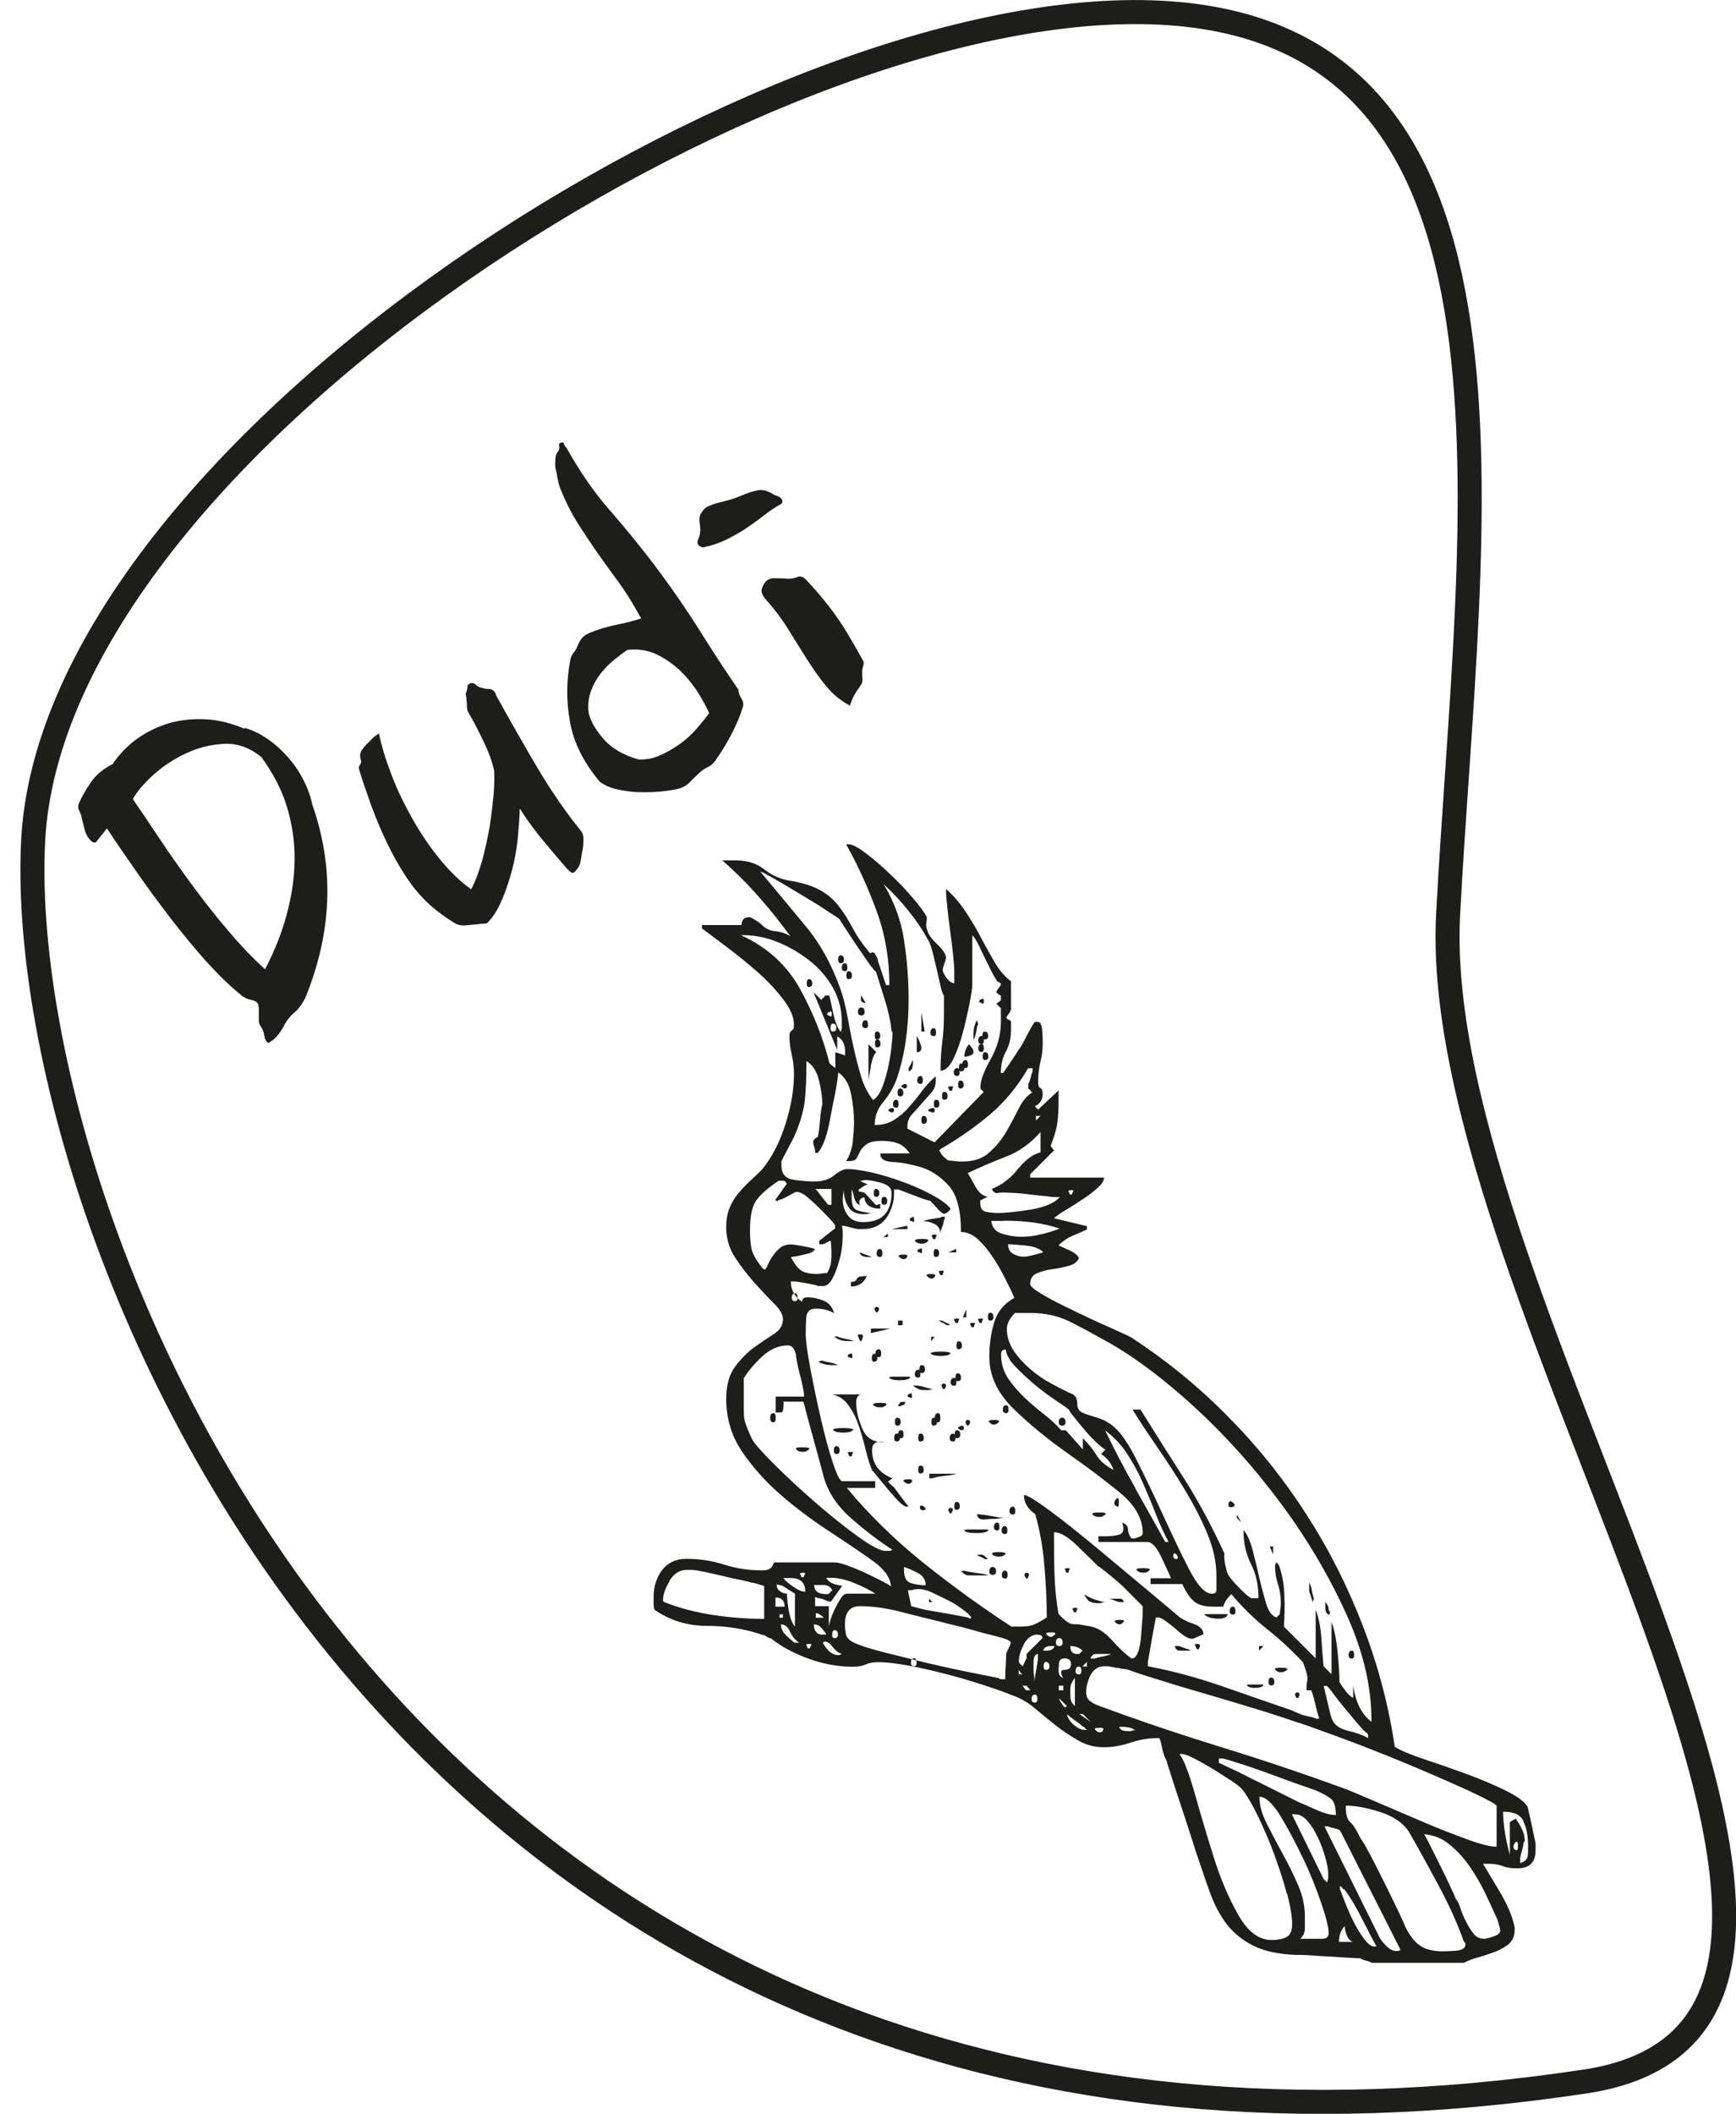
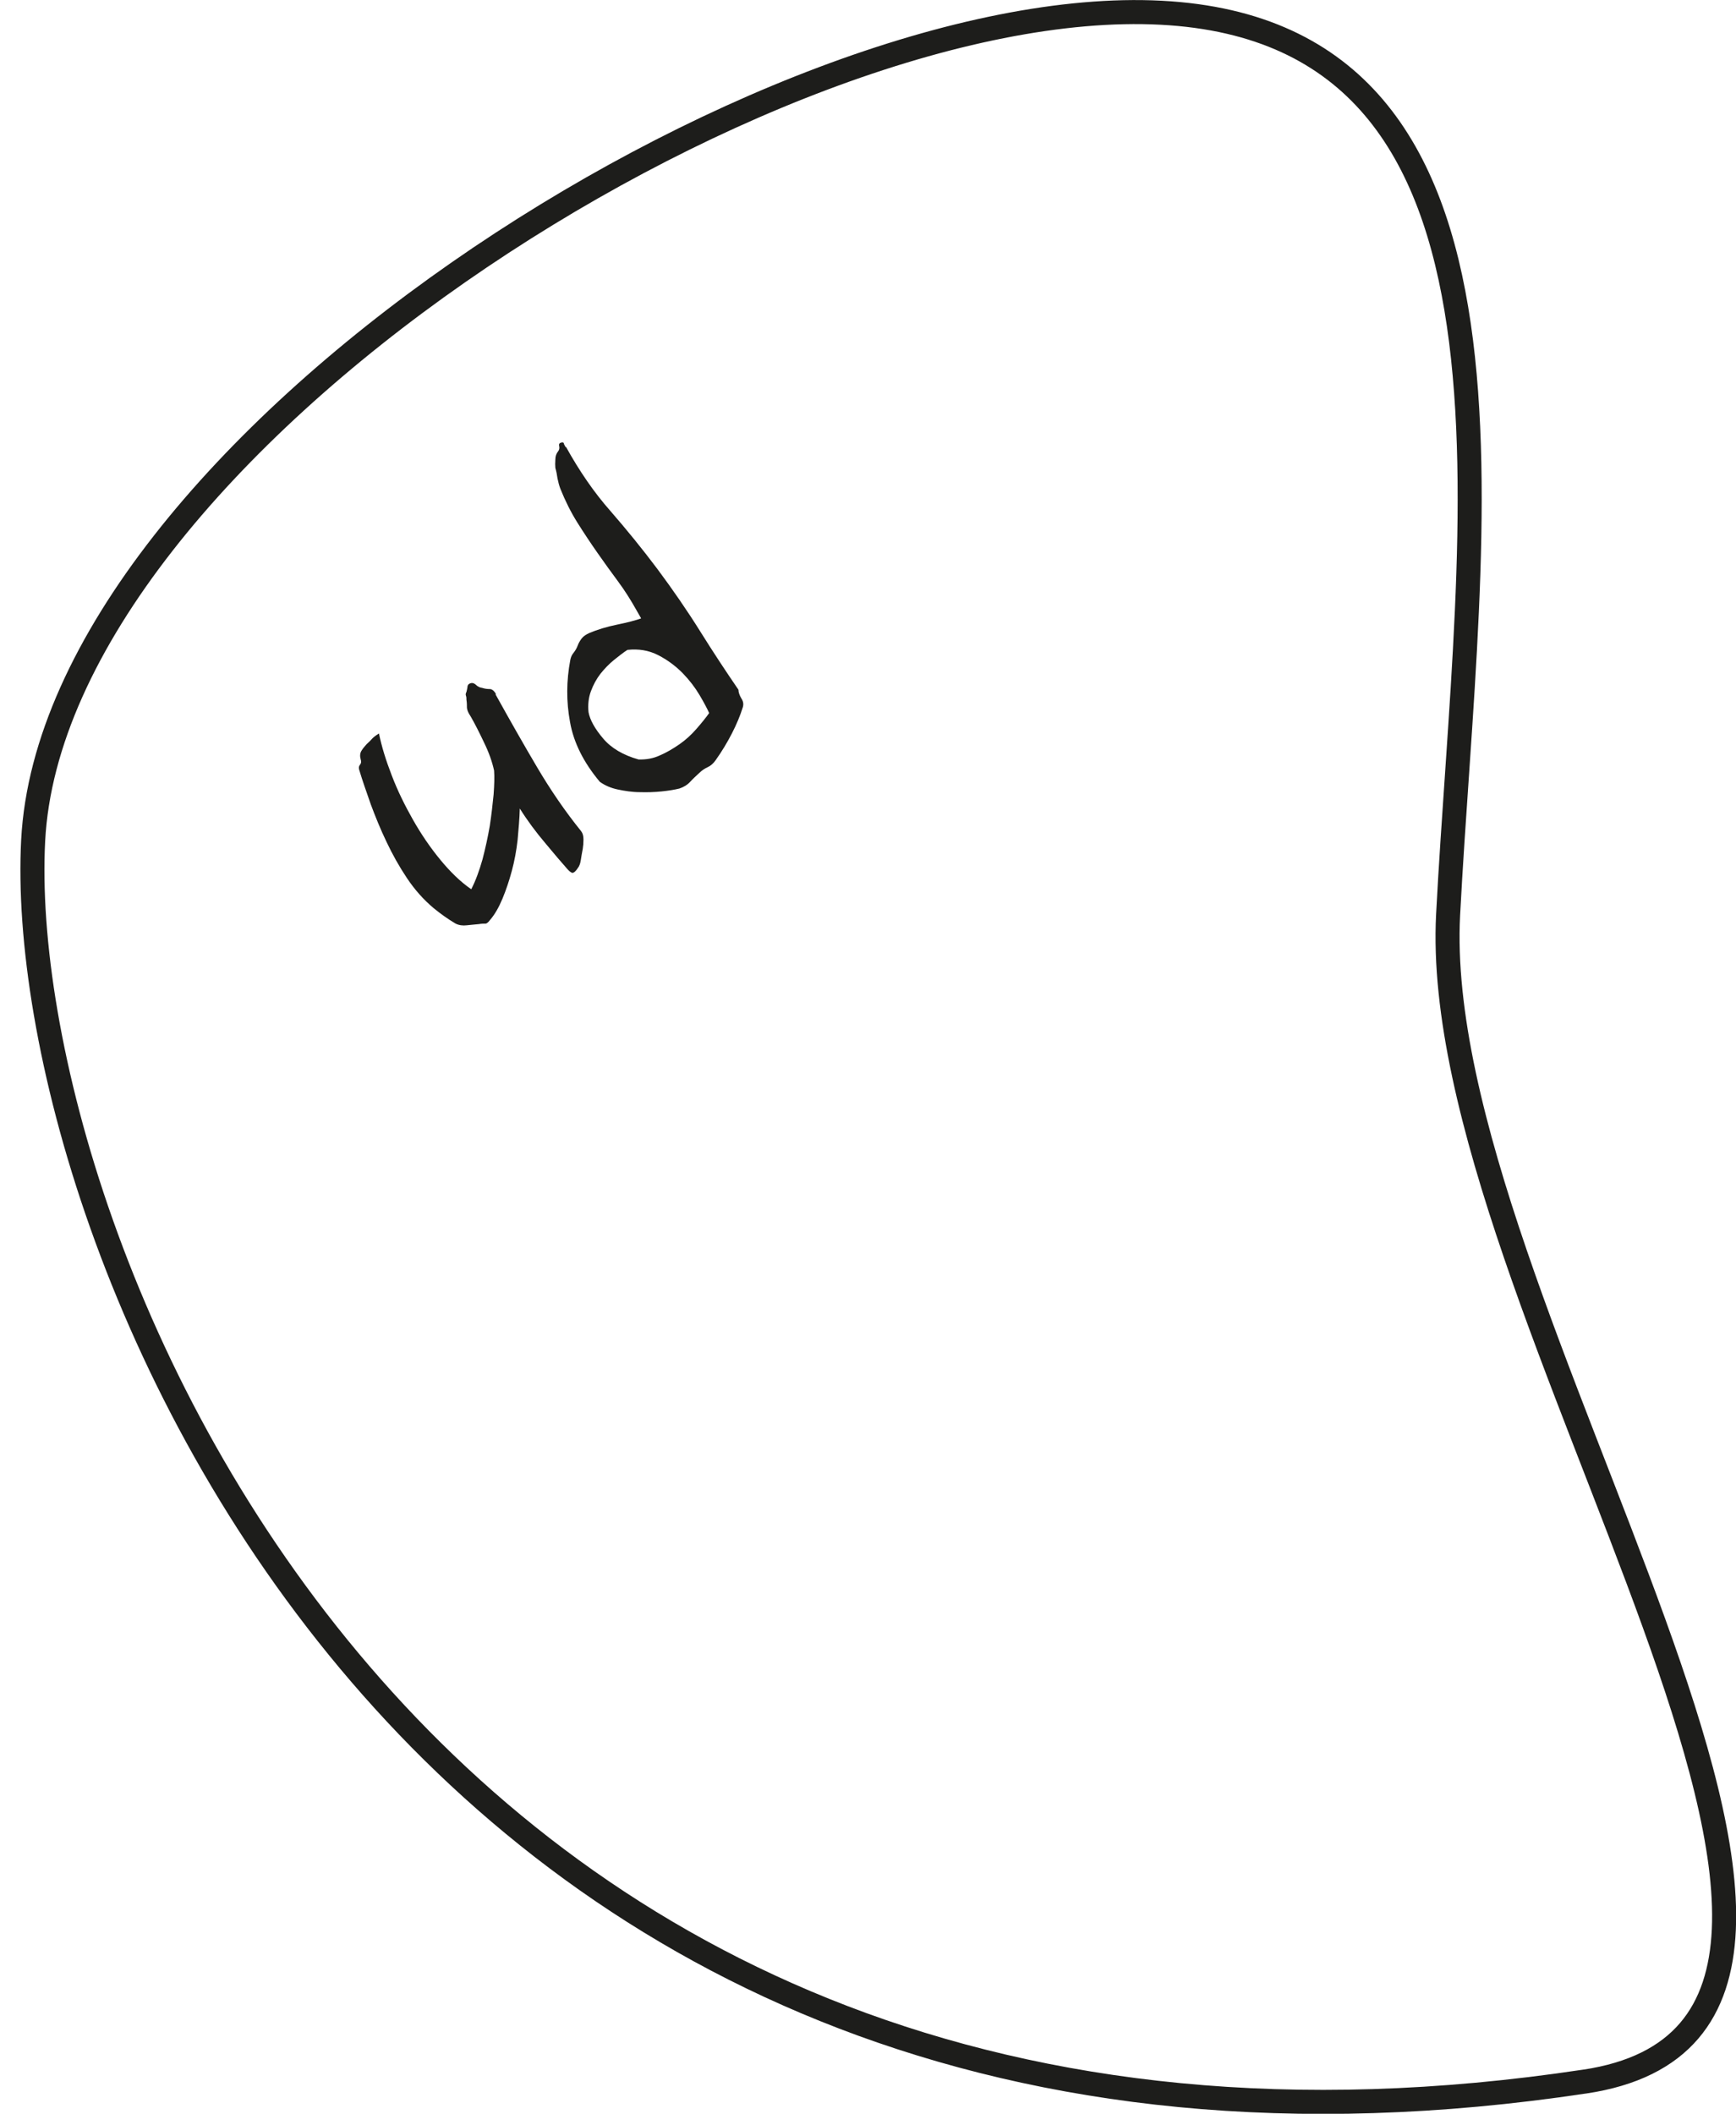
<svg xmlns="http://www.w3.org/2000/svg" id="Ebene_1" viewBox="0 0 72.24 87.95">
  <defs>
    <style>.cls-1{fill:#1d1d1b;}.cls-2{fill:none;stroke:#1d1d1b;}</style>
  </defs>
  <g>
-     <path class="cls-1" d="M10.19,30.29c.32,.09,.63,.24,.92,.44,.3,.2,.58,.45,.84,.74,.26,.29,.48,.6,.66,.95s.31,.69,.38,1.04c.93,2.64,.83,5.31-.27,8.02-.13,.28-.29,.5-.47,.65-.18,.15-.33,.34-.45,.58-.08,.15-.17,.28-.26,.39s-.22,.21-.38,.3c-.07-.06-.12-.13-.14-.2-.02-.07-.03-.16-.05-.25-.02-.07-.06-.15-.11-.23-.06-.08-.09-.16-.09-.24,0-.14,0-.28,0-.4,0-.13,0-.23-.04-.32-.04-.08-.14-.13-.29-.16-.15-.03-.28-.09-.4-.19-.48-.39-.97-.87-1.47-1.42-.5-.56-.98-1.15-1.47-1.78-.48-.63-.95-1.26-1.4-1.91-.45-.65-.87-1.25-1.25-1.83l-.44,.55c-.06,.07-.15,.05-.26-.07-.11-.12-.18-.26-.22-.4l-.13-.51c-.01-.1-.05-.2-.1-.3-.06-.1-.06-.22,0-.35,.09-.21,.24-.48,.46-.81,.22-.33,.53-.59,.93-.79,.28-.42,.63-.78,1.04-1.07,.42-.29,.86-.5,1.34-.64,.48-.13,.99-.18,1.52-.15,.53,.03,1.06,.17,1.58,.39Zm.67,1.2c-.48-.39-1-.57-1.55-.54-.55,.03-1.08,.16-1.6,.41-.51,.24-.97,.55-1.36,.91s-.67,.69-.82,.98c.34,.49,.71,1.05,1.12,1.66,.41,.62,.85,1.24,1.32,1.88,.47,.64,.96,1.27,1.48,1.88,.52,.62,1.04,1.17,1.58,1.66,.38-.73,.68-1.47,.89-2.24,.21-.77,.33-1.53,.34-2.29,.01-.76-.1-1.5-.32-2.23s-.59-1.42-1.07-2.08Z" />
    <path class="cls-1" d="M20.62,28.89c.61,1.1,1.19,2.12,1.74,3.05,.55,.93,1.15,1.81,1.82,2.64,.07,.09,.1,.2,.1,.35,0,.14-.01,.27-.03,.39-.03,.16-.06,.32-.08,.46s-.06,.26-.12,.33c-.11,.17-.2,.23-.26,.2-.06-.03-.12-.08-.18-.15-.23-.26-.54-.62-.92-1.08-.39-.46-.74-.93-1.06-1.44-.01,.42-.05,.85-.09,1.3-.05,.45-.13,.88-.24,1.29-.11,.41-.24,.8-.39,1.16-.15,.36-.32,.66-.52,.89-.08,.11-.15,.16-.21,.15-.06,0-.14,0-.25,.02-.18,.02-.35,.03-.51,.05-.16,.02-.32,0-.46-.07-.34-.2-.64-.42-.91-.64-.43-.36-.8-.78-1.12-1.26-.32-.48-.6-.98-.85-1.51-.25-.52-.46-1.04-.65-1.55-.18-.52-.35-.99-.48-1.43-.03-.09-.02-.16,.03-.22,.05-.06,.06-.13,.03-.22-.04-.14-.03-.26,.03-.36s.13-.18,.21-.27c.11-.1,.19-.18,.25-.25,.06-.06,.15-.13,.27-.2,.11,.54,.29,1.12,.53,1.74,.24,.63,.54,1.24,.88,1.84,.34,.6,.72,1.16,1.14,1.67,.42,.51,.84,.92,1.29,1.23,.19-.37,.34-.79,.47-1.25,.12-.46,.22-.92,.3-1.38,.07-.46,.12-.9,.16-1.31,.03-.41,.04-.74,.02-1-.08-.37-.22-.76-.42-1.17-.2-.42-.38-.78-.56-1.09-.09-.13-.14-.25-.15-.35,0-.1,0-.21-.02-.33,0-.06,0-.12-.02-.17-.02-.05-.01-.11,.02-.16,.01-.05,.03-.11,.04-.19,0-.08,.04-.13,.08-.15,.09-.05,.18-.04,.27,.04,.08,.08,.17,.12,.26,.13,.12,.04,.23,.05,.32,.05s.18,.07,.26,.21Z" />
    <path class="cls-1" d="M23.55,18.59c.56,1.01,1.17,1.9,1.85,2.67,.67,.77,1.33,1.58,1.96,2.42,.64,.86,1.24,1.73,1.79,2.61,.55,.88,1.08,1.68,1.58,2.41,0,.12,.05,.24,.12,.36,.08,.12,.1,.24,.06,.37-.11,.35-.26,.71-.45,1.08s-.41,.74-.68,1.12c-.09,.13-.2,.23-.33,.29-.13,.06-.25,.14-.36,.25-.12,.11-.25,.23-.37,.36s-.27,.22-.45,.28c-.2,.05-.45,.09-.74,.12s-.6,.04-.91,.03c-.31,0-.62-.05-.91-.11-.29-.06-.54-.17-.75-.32-.67-.8-1.09-1.63-1.24-2.49-.16-.86-.15-1.72,.01-2.57,.02-.11,.06-.22,.14-.31,.07-.09,.13-.19,.17-.3,.04-.11,.1-.21,.17-.3,.07-.09,.18-.16,.31-.22,.33-.14,.72-.26,1.16-.35,.44-.09,.78-.18,1-.26l-.2-.35c-.23-.41-.48-.81-.77-1.2-.29-.39-.57-.78-.85-1.18-.28-.4-.56-.82-.83-1.25s-.51-.91-.71-1.41c-.05-.13-.09-.28-.12-.43-.02-.15-.05-.3-.09-.44-.01-.1-.01-.21,0-.35,0-.14,.04-.24,.1-.32,.06-.07,.08-.15,.06-.23-.02-.08,0-.13,.07-.15s.11-.01,.12,.02c0,.04,.04,.09,.08,.17Zm5.96,11.08c-.08-.18-.21-.43-.4-.75-.19-.32-.42-.62-.71-.92-.29-.29-.62-.54-1.01-.74s-.81-.27-1.28-.22c-.17,.11-.35,.25-.56,.42s-.39,.36-.56,.57c-.17,.22-.3,.46-.4,.73-.1,.27-.13,.56-.1,.87,.06,.33,.27,.7,.61,1.1,.34,.4,.83,.69,1.47,.87,.32,.01,.61-.04,.89-.17,.28-.12,.55-.28,.81-.46,.26-.18,.49-.39,.7-.63,.21-.24,.39-.46,.54-.67Z" />
-     <path class="cls-1" d="M32.23,20.6c.2,.05,.3,.13,.32,.22,.02,.09-.01,.15-.1,.18-.2,.11-.42,.26-.64,.43-.22,.17-.46,.35-.73,.53-.26,.18-.55,.34-.85,.49-.31,.15-.64,.26-.99,.33-.2-.06-.26-.17-.18-.35,.08-.18,.1-.39,.06-.64-.03-.17-.02-.3,.04-.41s.13-.19,.21-.26c.17-.1,.41-.18,.71-.25,.3-.07,.54-.15,.72-.23,.29-.12,.53-.2,.73-.24s.43,.02,.69,.19Zm1.28,3.49c.3,.31,.55,.6,.77,.87,.22,.27,.42,.53,.6,.8,.18,.26,.35,.53,.51,.81,.17,.28,.34,.58,.52,.91,.04,.06,.04,.15,0,.26-.03,.11-.04,.21-.03,.31,.01,.18,.01,.29,0,.35-.02,.05-.07,.13-.14,.23-.17,.22-.29,.46-.37,.73-.37-.19-.7-.46-.99-.81-.29-.35-.56-.74-.82-1.15-.26-.41-.52-.83-.78-1.25s-.56-.81-.88-1.17c-.17-.19-.24-.35-.2-.48,.04-.12,.09-.22,.17-.31,.09-.09,.23-.14,.41-.13,.18,0,.35,.01,.52,.02,.14,0,.27-.02,.38-.07,.11-.05,.22-.02,.33,.08Z" />
  </g>
  <path class="cls-2" d="M65.94,86.61C17.02,93.98,.53,51.23,1.38,34.97S32.06-.32,48.32,.53c16.26,.85,12.79,21.27,11.94,37.53-.85,16.26,21.79,46.13,5.69,48.55Z" />
-   <path class="cls-1" d="M35.12,39.94c0,.09-.05,.14-.14,.14-.06,0-.1-.05-.1-.14,0-.13,.03-.19,.1-.19,.09,0,.14,.06,.14,.19m.14,.33c0,.09-.03,.14-.09,.14-.1,0-.14-.05-.14-.14,0-.13,.05-.19,.14-.19,.06,0,.09,.06,.09,.19m.19,.33c0,.09-.05,.14-.14,.14-.06,0-.09-.05-.09-.14,0-.13,.03-.19,.09-.19,.1,0,.14,.06,.14,.19m-1.65,.33c0,.09-.05,.14-.14,.14-.06,0-.09-.05-.09-.14,0-.12,.03-.19,.09-.19,.1,0,.14,.06,.14,.19m2.22,.8c-.12,0-.19-.05-.19-.14v-.19l.19,.33Zm4.92-.05c0,.09-.03,.11-.09,.05-.06,0-.1-.02-.1-.05,0-.06,.03-.1,.1-.1,.06-.06,.09-.03,.09,.1m-4.96,.43c0,.1-.05,.14-.14,.14s-.14-.05-.14-.14c0-.12,.05-.19,.14-.19s.14,.06,.14,.19m-1.56,.1s.03,.05,.1,.05c.06,.06,.09,.05,.09-.05,0-.13-.03-.16-.09-.1-.06,0-.1,.03-.1,.1m1.7,.43c0,.1-.03,.14-.1,.14-.09,0-.14-.05-.14-.14,0-.12,.05-.19,.14-.19,.06,0,.1,.06,.1,.19m-1.56,.14c0,.09,.03,.14,.1,.14,.09,0,.14-.05,.14-.14,0-.13-.05-.19-.14-.19-.06,0-.1,.06-.1,.19m3.92,.14h-.14v-.8l.14,.8Zm.47,.05c0,.1-.03,.14-.09,.14-.1,0-.14-.05-.14-.14,0-.13,.05-.19,.14-.19,.06,0,.09,.06,.09,.19m-2.32,.14c0,.09-.05,.14-.14,.14-.06,0-.09-.05-.09-.14,0-.13,.03-.19,.09-.19,.09,0,.14,.06,.14,.19m4.49,0c0,.09-.05,.14-.14,.14-.06,0-.1-.05-.1-.14,0-.13,.03-.19,.1-.19,.09,0,.14,.06,.14,.19m-.45-.43s-.02,.06-.02,.1-.02,.11-.05,.24c-.03,.13-.06,.21-.09,.24v-.24c0-.22,.05-.41,.14-.57l.05,.14s0,.06-.02,.09m.26,.62c0,.09-.03,.14-.09,.14-.1,0-.14-.05-.14-.14,0-.13,.05-.19,.14-.19,.06,0,.09,.06,.09,.19m-4.3,.14c0,.09-.05,.14-.14,.14-.06,0-.09-.05-.09-.14,0-.13,.03-.19,.09-.19,.09,0,.14,.06,.14,.19m4.3,.19c0,.09-.03,.14-.09,.14-.1,0-.14-.05-.14-.14,0-.13,.05-.19,.14-.19,.06,0,.09,.06,.09,.19m-2.79,.14v-.66s.07,.11,.12,.24c.05,.13,.07,.21,.07,.24,0,.13-.06,.19-.19,.19m2.22,.14c-.09,.03-.17,.05-.24,.05,0-.19,.06-.36,.19-.52,.03,.03,.07,.08,.12,.14,.05,.06,.07,.13,.07,.19s-.05,.11-.14,.14m.76,.05c0,.09-.05,.14-.14,.14-.06,0-.1-.05-.1-.14,0-.13,.03-.19,.1-.19,.09,0,.14,.06,.14,.19m-.85,.33c0,.1-.03,.14-.1,.14-.1,0-.14-.05-.14-.14,0-.12,.05-.19,.14-.19,.06,0,.1,.06,.1,.19m-5.11-.38v-.14c0-.32-.11-.54-.33-.66v.57l-.99-2.41,.33,.33s.02-.06,.07-.09,.07-.06,.07-.1h.19c.03,.13,.09,.37,.16,.73,.08,.36,.18,.62,.31,.78,.03-.03,.05-.1,.05-.19v-.24c0-.5-.13-.98-.38-1.42-.25-.44-.58-.82-.99-1.13-.41-.32-.85-.57-1.32-.76-.47-.19-.95-.28-1.42-.28h-.09c1.1,.5,1.93,1.26,2.48,2.27,.55,1.01,.95,2.03,1.21,3.07l.24,.19v-.66l.43,.14Zm4.96,.52c0,.1-.05,.14-.14,.14-.06,0-.09-.05-.09-.14,0-.12,.03-.19,.09-.19,.09,0,.14,.06,.14,.19m-2.32,.14v-.14s.06-.09,.09-.16c.03-.08,.06-.13,.09-.17v.14c0,.19-.06,.3-.19,.33m2.13,.05c0,.1-.03,.14-.1,.14-.09,0-.14-.05-.14-.14,0-.12,.05-.19,.14-.19,.06,0,.1,.06,.1,.19m-3.69-.26c-.06,.33-.1,.53-.1,.59v-1.51l.33,.33c-.09,.06-.17,.26-.24,.59m2.17,.59c0,.1-.03,.14-.09,.14-.1,0-.14-.05-.14-.14,0-.12,.05-.19,.14-.19,.06,0,.09,.06,.09,.19m1.7,.19c0,.1-.05,.14-.14,.14-.06,0-.09-.05-.09-.14,0-.12,.03-.19,.09-.19,.09,0,.14,.06,.14,.19m-2.36,.05c0,.06-.03,.09-.09,.09-.19-.06-.19-.12,0-.19,.06,0,.09,.03,.09,.1m1.84,0c.09,0,.11,.03,.05,.09,0,.06-.01,.1-.05,.1-.06,0-.1-.03-.1-.1-.06-.06-.03-.09,.1-.09m-1.99,.28c0,.1-.05,.14-.14,.14-.06,0-.1-.05-.1-.14,0-.12,.03-.19,.1-.19,.09,0,.14,.06,.14,.19m1.84,.14c0,.1-.05,.14-.14,.14-.06,0-.09-.05-.09-.14,0-.13,.03-.19,.09-.19,.1,0,.14,.06,.14,.19m-2.32-2.69c-.06-.47-.15-.88-.26-1.23-.11-.35-.24-.77-.4-1.28-.03,0-.08-.05-.14-.14-.03-.03-.12-.15-.26-.35-.14-.2-.29-.43-.45-.66-.16-.24-.3-.45-.42-.64-.13-.19-.21-.31-.24-.38-.03-.03-.21-.15-.52-.35-.31-.21-.67-.43-1.06-.66-.39-.24-.76-.46-1.11-.66-.35-.2-.55-.31-.61-.31,.66,.79,1.29,1.54,1.89,2.27,.6,.72,1.07,1.58,1.42,2.55,.13,.35,.23,.74,.31,1.18,.08,.44,.16,.87,.26,1.3,.09,.43,.2,.83,.31,1.21,.11,.38,.28,.71,.5,.99,.16-.1,.28-.27,.38-.52,.1-.25,.17-.52,.24-.8,.06-.28,.11-.56,.14-.83,.03-.27,.05-.46,.05-.59v-.09Zm.28,3.02c0,.09-.03,.14-.09,.14-.1,0-.14-.05-.14-.14,0-.13,.05-.19,.14-.19,.06,0,.09,.06,.09,.19m1.7,0c0,.09-.05,.14-.14,.14-.06,0-.09-.05-.09-.14,0-.13,.03-.19,.09-.19,.1,0,.14,.06,.14,.19m-1.89,.24c0,.06-.03,.1-.09,.1-.19-.06-.19-.13,0-.19,.06,0,.09,.03,.09,.09m1.7,0c0,.06-.03,.1-.09,.1-.25-.06-.25-.13,0-.19,.06,0,.09,.03,.09,.09m-.33,.43c0,.09-.05,.14-.14,.14-.06,0-.09-.05-.09-.14,0-.13,.03-.19,.09-.19,.1,0,.14,.06,.14,.19m4.54-.19v.19l.19-.19h-.19Zm-2.17-.99l-.14-.14v-.09c0-.25,.14-.63,.42-1.13,.28-.5,.43-1.02,.43-1.56v-.57l-.19-.19s.09-.05,.19-.14v-.19s-.1-.05-.19-.14c0-.03,.03-.09,.09-.17,.06-.08,.1-.13,.1-.17s-.03-.06-.1-.09c-.06-.03-.09-.06-.09-.1-.03-.03-.09-.12-.17-.28-.08-.16-.16-.33-.26-.52-.09-.19-.18-.37-.26-.54-.08-.17-.13-.27-.17-.31,0-.03-.05-.1-.14-.19v2.03c0,.16-.04,.43-.12,.83-.08,.39-.17,.8-.28,1.21-.11,.41-.24,.77-.4,1.09-.16,.32-.33,.47-.52,.47,0-.41,.02-.8,.07-1.18,.05-.38,.07-.77,.07-1.18v-.76s-.07-.1-.12-.31c-.05-.2-.1-.44-.16-.71-.06-.27-.13-.53-.19-.78-.06-.25-.13-.42-.19-.52-.22-.41-.5-.82-.83-1.23-.33-.41-.67-.77-1.02-1.09,.44,.73,.73,1.51,.85,2.34,.13,.83,.19,1.66,.19,2.48,0,.57-.04,1.14-.12,1.7s-.21,1.12-.4,1.65c-.13,.32-.31,.62-.54,.9-.24,.28-.35,.6-.35,.95,.32,0,.58-.07,.8-.21,.22-.14,.43-.31,.61-.52,.19-.21,.37-.43,.54-.66,.17-.24,.37-.45,.59-.64v.19c0,.19-.06,.35-.19,.5-.12,.14-.26,.29-.4,.45-.14,.16-.27,.31-.4,.45-.13,.14-.19,.31-.19,.5v.09l1.13,.57,2.03-2.08Zm1.94-.07s-.06-.07-.09-.07v-.19s.06-.11,.09-.24c.03-.13,.06-.22,.09-.28v-.14h-.19c-.44,.76-.97,1.4-1.58,1.92-.62,.52-1.3,1-2.06,1.44l-.05,.05s.02,.06,.05,.09c0,.03,.04,.09,.12,.17s.15,.13,.21,.17c.03,0,.12,0,.26,.02,.14,.02,.25,.02,.31,.02,.47,0,.85-.12,1.13-.38,.28-.25,.52-.54,.71-.87,.19-.33,.36-.65,.52-.97,.16-.32,.35-.54,.57-.66-.03,0-.06-.02-.09-.07m-6.29,4.28c0,.09-.05,.14-.14,.14-.06,0-.09-.05-.09-.14,0-.13,.03-.19,.09-.19,.09,0,.14,.06,.14,.19m7.99,.05s.05-.03,.05-.1c.06-.06,.05-.09-.05-.09-.12,0-.16,.03-.09,.09,0,.06,.03,.1,.09,.1m-7.66,.28c0,.09-.05,.14-.14,.14-.06,0-.1-.05-.1-.14,0-.13,.03-.19,.1-.19,.1,0,.14,.06,.14,.19m-2.98-.52l.52,.66h.14v-.66h-.66Zm9.69,.31c-.22-.02-.45-.04-.69-.07-.24-.03-.46-.06-.68-.07-.22-.01-.38-.02-.47-.02s-.19,0-.28,.02c-.1,.02-.17-.04-.24-.17,.41-.16,.77-.43,1.09-.83,.32-.39,.63-.62,.94-.69v-.85c-.41,.47-.88,.81-1.42,1.02-.54,.21-1.07,.43-1.61,.69,.06,.09,.16,.28,.31,.54,.14,.27,.32,.42,.54,.45-.03,0-.09,.02-.17,.07-.08,.05-.13,.07-.16,.07v.1c0,.22,.08,.35,.24,.38,.16,.03,.32,.05,.47,.05,.35,0,.81-.05,1.39-.14,.58-.1,.99-.27,1.21-.52-.1,0-.25,0-.47-.02m-6.95-.57c-.28-.08-.5-.12-.66-.12-.03,0-.07,0-.12,.02-.05,.02-.09,.02-.12,.02l.33,.14s-.09,.02-.16,.07c-.08,.05-.13,.09-.17,.12-.03,0-.05,.02-.05,.05v.05c.13,.03,.2,.05,.24,.05,.03,.03,.11,.12,.24,.26,.13,.14,.21,.23,.24,.26,.03,0,.06,0,.09-.02,.03-.02,.06-.02,.09-.02v.19c-.41,0-.63-.16-.66-.47-.19,.03-.25,.14-.19,.33-.12-.06-.2-.17-.24-.33-.03-.16-.06-.27-.1-.33v.33c0,.28,.06,.46,.19,.52,.13,.06,.35,.11,.66,.14-.03,0-.09,0-.16,.02-.08,.02-.13,.02-.17,.02-.31,0-.54-.1-.66-.31-.13-.2-.19-.45-.19-.73,0,.03,0,.09-.02,.19-.02,.09-.02,.17-.02,.24,0,.25,.07,.47,.21,.66s.35,.28,.64,.28c.79,0,1.18-.41,1.18-1.23,0-.19-.14-.32-.43-.4m1.37,1.54c0,.09-.03,.11-.09,.05-.06,0-.09-.02-.09-.05,0-.06,.03-.1,.09-.1,.06-.06,.09-.03,.09,.1m-.28,.38h-.66l.66-.14v.14Zm1.51-.33c0,.06-.02,.15-.07,.26-.05,.11-.07,.2-.07,.26,0-.19-.08-.32-.24-.4-.16-.08-.32-.12-.47-.12,.06-.03,.18-.06,.36-.09,.17-.03,.29-.05,.35-.05,0-.03,.06-.05,.19-.05,0,.03-.01,.1-.05,.19m-2.32,.66h-.19l.19-.14v.14Zm1.94-.1c.1,0,.11,.03,.05,.1,0,.06-.01,.09-.05,.09-.06,0-.09-.03-.09-.09-.06-.06-.03-.1,.09-.1m2.88-.57h-.52c.03,.28,.19,.46,.47,.54,.28,.08,.54,.12,.76,.12,.28,0,.56-.03,.83-.1,.27-.06,.53-.14,.78-.24-.63-.22-1.4-.33-2.32-.33m-3.4,.76c.22,0,.3,.03,.24,.1-.06,.06-.14,.1-.24,.1-.12,0-.22-.03-.28-.1-.06-.06,.03-.1,.28-.1m-1.65,.61c0,.09-.03,.14-.1,.14-.09,0-.14-.05-.14-.14,0-.13,.05-.19,.14-.19,.06,0,.1,.06,.1,.19m1.65-.1c0,.1-.03,.11-.09,.05-.06,0-.1-.02-.1-.05,0-.06,.03-.09,.1-.09,.06-.06,.09-.03,.09,.09m.71,.1c0,.09-.05,.14-.14,.14-.06,0-.09-.05-.09-.14,0-.13,.03-.19,.09-.19,.1,0,.14,.06,.14,.19m.71-.05h-.33l.33-.14v.14Zm-3.5,.19h-.19c-.19,0-.3-.06-.33-.19l.52,.19Zm1.32-.1c.13,0,.17,.03,.14,.1-.03,.06-.08,.09-.14,.09s-.13-.03-.19-.09c-.06-.06,0-.1,.19-.1m5.03-.38c-.36-.03-.59-.05-.69-.05,0,.19,.07,.32,.21,.4,.14,.08,.29,.12,.45,.12,.06,0,.2-.02,.4-.07,.21-.05,.34-.09,.4-.12-.16-.16-.42-.25-.78-.28m-8.04,0c-.01-.09-.02-.16-.02-.19-.03,0-.09,.02-.17,.07-.08,.05-.13,.07-.17,.07h-.14v-.14l.66-.52v-.14s-.15-.2-.45-.5-.54-.53-.73-.68c-.06-.06-.17-.13-.33-.19h-.14c-.06,.03-.18,.1-.35,.19-.17,.09-.29,.14-.35,.14l-.05,.05s-.06-.02-.09-.05l.47-.66s.02-.02-.02-.07-.09-.07-.12-.07h-.19c-.47,.32-.79,.6-.95,.85-.16,.25-.24,.65-.24,1.18,0,.35,.02,.62,.07,.83,.05,.21,.2,.46,.45,.78,.03,.03,.06,.05,.09,.05s.07-.05,.12-.17c.05-.11,.11-.23,.19-.35,.08-.13,.18-.24,.31-.36,.13-.11,.28-.16,.47-.16,.06,0,.23,.02,.5,.07,.27,.05,.43,.09,.5,.12,0,.03-.05,.08-.14,.14-.06,.03-.2,.07-.43,.12-.22,.05-.36,.07-.43,.07,.16,.31,.32,.51,.47,.59,.16,.08,.36,.12,.61,.12,.03,0,.1,0,.19-.02,.09-.01,.17-.02,.24-.02,.09-.16,.15-.31,.16-.45,.02-.14,.02-.29,.02-.45,0-.06,0-.14-.02-.24m4.61,1.04c.09,0,.11,.03,.05,.1,0,.06-.01,.09-.05,.09-.06,0-.09-.03-.09-.09-.06-.06-.03-.1,.09-.1m-.42,.14c.13,0,.17,.03,.14,.09-.03,.06-.08,.1-.14,.1s-.13-.03-.19-.1,0-.09,.19-.09m-3.36,.52v-.19c.13,0,.21-.04,.24-.12,.03-.08,.13-.12,.28-.12h.14c-.12,.28-.35,.43-.66,.43m-2.46,.47c0,.1,.05,.14,.14,.14,.06,0,.1-.05,.1-.14,0-.12-.03-.19-.1-.19-.09,0-.14,.06-.14,.19m3.54,.38c.06,0,.09,.03,.09,.09-.06,.19-.12,.19-.19,0,0-.06,.03-.09,.09-.09m3.73,.43h-.14l.14-.33v.33Zm1.13,0c0,.1-.05,.14-.14,.14-.06,0-.09-.05-.09-.14,0-.13,.03-.19,.09-.19,.1,0,.14,.06,.14,.19m-1.51,.05c.09,0,.11,.03,.05,.1,0,.06-.02,.09-.05,.09-.06,0-.1-.03-.1-.09-.06-.06-.03-.1,.1-.1m.99,0c.1,0,.11,.03,.05,.1,0,.06-.02,.09-.05,.09-.06,0-.09-.03-.09-.09-.06-.06-.03-.1,.09-.1m-3.26,.28h-.19v-.19h.19v.19Zm1.65-.19s.09,.06,.17,.09c.08,.03,.13,.06,.16,.1h-.14s-.09-.06-.17-.1c-.08-.03-.13-.06-.17-.09h.14Zm1.28,.09c.09,0,.11,.03,.05,.1,0,.06-.02,.09-.05,.09-.06,0-.09-.03-.09-.09-.06-.06-.03-.1,.09-.1m-4.25,.43v-.19h.8l-.8,.19Zm-.42,.05c.06,0,.09,.03,.09,.1-.06,.25-.12,.25-.19,0-.06-.06-.03-.1,.1-.1m-.95,.1c.06,.03,.17,.06,.33,.09,.16,.03,.27,.06,.33,.09h-.24c-.25,0-.44-.06-.57-.19h.14Zm3.88,.19v-.19h.14l-.14,.19Zm1.28,.19c0,.09-.05,.14-.14,.14-.06,0-.09-.05-.09-.14,0-.13,.03-.19,.09-.19,.09,0,.14,.06,.14,.19m-3.36,.33c0,.09-.03,.14-.1,.14-.09,0-.14-.05-.14-.14,0-.13,.05-.19,.14-.19,.06,0,.1,.06,.1,.19m2.17-.07c.1-.02,.21-.02,.33-.02,.09,0,.19,0,.28,.02,.09,.02,.13,.04,.09,.07-.06,.06-.19,.09-.38,.09-.22,0-.36-.03-.42-.09-.03-.03,0-.05,.09-.07m-3.36,.17c0,.09-.03,.11-.1,.05-.06,0-.09-.01-.09-.05,0-.06,.03-.09,.09-.09,.06-.06,.1-.03,.1,.09m1.04,.09c0,.09-.05,.14-.14,.14-.06,0-.09-.05-.09-.14,0-.13,.03-.19,.09-.19,.09,0,.14,.06,.14,.19m-2.13,.14s.11,.02,.24,.05c.13,.03,.21,.06,.24,.09h-.24c-.22,0-.41-.05-.57-.14l.14-.05s.09,.02,.19,.05m4.11,.33c0,.1-.05,.14-.14,.14-.06,0-.09-.05-.09-.14,0-.12,.03-.19,.09-.19,.1,0,.14,.06,.14,.19m-.19,.19c0,.1-.03,.14-.09,.14-.1,0-.14-.05-.14-.14,0-.12,.05-.19,.14-.19,.06,0,.09,.06,.09,.19m-1.13,.1h.61c.09,0,.13,.02,.09,.05-.06,.06-.2,.1-.43,.1s-.36-.03-.43-.1c-.03-.03,.02-.05,.14-.05m2.84,.05c0,.1-.05,.14-.14,.14-.06,0-.09-.05-.09-.14,0-.12,.03-.19,.09-.19,.09,0,.14,.06,.14,.19m-.19,.19c0,.1-.03,.14-.1,.14-.09,0-.14-.05-.14-.14,0-.12,.05-.19,.14-.19,.06,0,.1,.06,.1,.19m-.52,.05c.06,0,.09,.03,.09,.09-.06,.19-.12,.19-.19,0,0-.06,.03-.09,.1-.09m-1.09,.09c.06,0,.17,.02,.33,.07,.16,.05,.27,.07,.33,.07-.03,0-.07,0-.12,.02-.05,.02-.09,.02-.12,.02-.13,0-.23,0-.31-.02-.08-.01-.18-.07-.31-.17h.19Zm-.24,.43c0,.1-.03,.11-.09,.05-.06,0-.09-.02-.09-.05,0-.06,.03-.09,.09-.09,.06-.06,.09-.03,.09,.09m-1.32,.28c.22,0,.3,.03,.24,.1-.06,.06-.14,.09-.24,.09-.13,0-.22-.03-.28-.09-.06-.06,.03-.1,.28-.1m.9,.1s-.06,.05-.1,.05c-.03-.03-.06-.05-.09-.05,.03,0,.06-.02,.09-.07,.03-.05,.06-.07,.1-.07h.14c0,.09-.05,.14-.14,.14m4.44,.19c0,.09-.03,.14-.1,.14-.09,0-.14-.05-.14-.14,0-.13,.05-.19,.14-.19,.06,0,.1,.06,.1,.19m-9.69,.33c0,.13-.03,.19-.09,.19-.1,0-.14-.06-.14-.19s.05-.19,.14-.19c.06,0,.09,.06,.09,.19m6.85,0c0,.13-.03,.19-.09,.19-.09,0-.14-.06-.14-.19s.05-.19,.14-.19c.06,0,.09,.06,.09,.19m-1.65,.19c0,.09-.05,.14-.14,.14-.06,0-.1-.05-.1-.14,0-.13,.03-.19,.1-.19,.09,0,.14,.06,.14,.19m1.51,0c0,.09-.05,.14-.14,.14-.06,0-.09-.05-.09-.14,0-.13,.03-.19,.09-.19,.1,0,.14,.06,.14,.19m1.28-.1c.06,0,.1,.03,.1,.1-.06,.19-.13,.19-.19,0,0-.06,.03-.1,.09-.1m1.09,0c.19,0,.25,.03,.19,.1-.13,.13-.25,.13-.38,0-.06-.06,0-.1,.19-.1m2.98,.1c0,.09-.05,.14-.14,.14s-.14-.05-.14-.14c0-.13,.05-.19,.14-.19s.14,.06,.14,.19m-9.55,.26c.1-.02,.21-.02,.33-.02,.1,0,.19,0,.28,.02,.09,.02,.13,.04,.09,.07-.06,.06-.19,.1-.38,.1-.22,0-.36-.03-.43-.1-.03-.03,0-.05,.09-.07m5.34-.02c0,.06-.03,.09-.1,.09-.19-.06-.19-.12,0-.19,.06,0,.1,.03,.1,.1m-2.51,.28c0,.09-.03,.14-.09,.14-.1,0-.14-.05-.14-.14,0-.13,.05-.19,.14-.19,.06,0,.09,.06,.09,.19m2.36,0c0,.09-.05,.14-.14,.14-.06,0-.09-.05-.09-.14,0-.13,.03-.19,.09-.19,.09,0,.14,.06,.14,.19m-2.51,.14c0,.09-.05,.14-.14,.14-.06,0-.1-.05-.1-.14,0-.12,.03-.19,.1-.19,.09,0,.14,.06,.14,.19m.99,0c0,.09-.05,.14-.14,.14-.06,0-.09-.05-.09-.14,0-.12,.03-.19,.09-.19,.1,0,.14,.06,.14,.19m1.32,0c0,.09-.03,.14-.1,.14-.09,0-.14-.05-.14-.14,0-.12,.05-.19,.14-.19,.06,0,.1,.06,.1,.19m-6.38,.38c.25,0,.35,.03,.28,.09-.06,.06-.14,.1-.24,.1-.13,0-.22-.03-.28-.1s.02-.09,.24-.09m1.56,.14c0,.1-.05,.14-.14,.14-.06,0-.1-.05-.1-.14,0-.12,.03-.19,.1-.19,.09,0,.14,.06,.14,.19m.47,.05c.1,0,.11,.03,.05,.09,0,.06-.01,.1-.05,.1-.06,0-.1-.03-.1-.1-.06-.06-.03-.09,.1-.09m3.03,.76c0,.09-.05,.14-.14,.14-.06,0-.09-.05-.09-.14,0-.13,.03-.19,.09-.19,.1,0,.14,.06,.14,.19m7.56-.85s-.13-.08-.31-.24c-.17-.16-.35-.34-.52-.54-.17-.2-.33-.39-.47-.57-.14-.17-.21-.28-.21-.31-.12-.1-.33-.24-.61-.43-.28-.19-.57-.4-.85-.64-.28-.24-.54-.48-.78-.73-.24-.25-.37-.49-.4-.71-.12,0-.19,.06-.19,.19v.05c0,.35,.1,.66,.28,.95,.19,.28,.42,.55,.68,.8,.27,.25,.54,.49,.83,.71,.28,.22,.52,.44,.71,.66h.19l.71,.8v-.47c.25,.25,.44,.49,.57,.71,.13,.22,.36,.43,.71,.61-.1-.28-.27-.5-.52-.66l.19-.19Zm-6.69,1.09c-.27,.03-.43,.06-.5,.1h-.14v-.19h1.13c-.06,.03-.23,.06-.5,.09m-1.49,.14c.13,0,.17,.03,.14,.1-.03,.06-.08,.09-.14,.09s-.13-.03-.19-.09,0-.1,.19-.1m-.66,.28c.06,.06,.17,.21,.33,.43,.16,.22,.27,.36,.33,.43h-.09c-.06,0-.17-.07-.31-.21s-.29-.31-.45-.5c-.16-.19-.3-.36-.43-.52-.12-.16-.2-.25-.24-.28-.09-.22-.18-.5-.26-.83-.08-.33-.17-.66-.28-.99-.11-.33-.25-.62-.43-.87-.17-.25-.4-.41-.68-.47h1.18c-.12,.03-.19,.14-.19,.33,0,.35,.09,.72,.26,1.11,.17,.39,.48,.57,.92,.54-.35-.06-.52,.05-.52,.33,0,.57,.28,.96,.85,1.18l-.19,.14,.19,.19Zm2.79,.85c0,.1-.05,.14-.14,.14-.06,0-.09-.05-.09-.14,0-.12,.03-.19,.09-.19,.09,0,.14,.06,.14,.19m6.62-.14c0,.13-.03,.17-.09,.14-.06-.03-.1-.08-.1-.14s.03-.13,.1-.19,.09,0,.09,.19m4.75-.02c.08,.08,.09,.13,.02,.17-.19,.06-.25,0-.19-.19,.03-.06,.09-.05,.17,.02m-12.86,.17c.08,.06,.09,.11,.02,.14-.12,.03-.19-.01-.19-.14,.03-.06,.09-.06,.17,0m1.11,.05c.06,0,.09,.03,.09,.09-.06,.19-.12,.19-.19,0,0-.06,.03-.09,.1-.09m2.69,.14c0,.09-.03,.14-.1,.14-.09,0-.14-.05-.14-.14,0-.13,.05-.19,.14-.19,.06,0,.1,.06,.1,.19m3.5,.05c.22,0,.3,.03,.24,.09-.06,.06-.14,.1-.24,.1-.13,0-.22-.03-.28-.1-.06-.06,.03-.09,.28-.09m-4.96,.09c.09,0,.27,.02,.52,.07,.25,.05,.43,.07,.52,.07-.06,0-.15,0-.26,.02-.11,.02-.2,.02-.26,.02-.03,0-.14,0-.33,.02-.19,.02-.3-.05-.33-.21h.14Zm10.87,.33l-.19-.19v-.14l.19,.33Zm-10.07,.19c0,.1-.03,.14-.09,.14-.1,0-.14-.05-.14-.14,0-.12,.05-.19,.14-.19,.06,0,.09,.06,.09,.19m-1.32,.1h.76c.09,0,.13,.02,.09,.05-.06,.06-.22,.1-.47,.1-.28,0-.46-.03-.52-.1-.03-.03,.02-.05,.14-.05m1.65,.05c0,.1-.03,.14-.1,.14-.09,0-.14-.05-.14-.14,0-.12,.05-.19,.14-.19,.06,0,.1,.06,.1,.19m5.32-1.77c.49,.87,.91,1.62,1.25,2.24h.14c-.19-.35-.37-.74-.54-1.18-.17-.44-.35-.87-.54-1.3-.19-.43-.41-.83-.66-1.21-.25-.38-.55-.69-.9-.95,.35,.73,.76,1.52,1.25,2.39m-14.63-3.57c0,.28-.03,.43-.09,.43h-.24v-.66h1.18c0-.09-.01-.22-.05-.38-.03-.16-.07-.33-.12-.52-.05-.19-.09-.36-.12-.52-.03-.16-.05-.27-.05-.33-.06-.25-.17-.38-.33-.38-.38,0-.73,.15-1.06,.45-.33,.3-.59,.61-.78,.92v.8c0,.44,0,.73,.02,.87,.02,.14,.12,.42,.31,.83,.09,.19,.4,.54,.92,1.06s1.09,1.05,1.7,1.58c.62,.54,1.21,1.01,1.77,1.42,.57,.41,.96,.62,1.18,.62h.14c.06,0,.11-.02,.14-.05-.54-.35-1.1-.77-1.68-1.28-.58-.5-.97-1.07-1.16-1.7-.03-.13-.09-.34-.17-.64-.08-.3-.17-.62-.26-.95-.09-.33-.18-.65-.26-.95-.08-.3-.13-.51-.17-.64h-.85Zm8.93,6.24c.25,0,.35,.03,.28,.1-.06,.06-.14,.09-.24,.09-.12,0-.22-.03-.28-.09-.06-.06,.02-.1,.24-.1m11.44,.1l-.14-.33h.14v.33Zm-12.19,0c.06,0,.13,.02,.19,.07,.06,.05,.11,.09,.14,.12h-.14s-.09-.06-.17-.09c-.08-.03-.13-.06-.16-.09h.14Zm8.18,.19c.06-.03,.06-.09,0-.17-.06-.08-.11-.09-.14-.02-.03,.13,.02,.19,.14,.19m-7.52,.52c0,.09-.05,.14-.14,.14s-.14-.05-.14-.14c0-.13,.05-.19,.14-.19s.14,.06,.14,.19m2.98-.14c.1,0,.11,.03,.05,.09,0,.06-.01,.1-.05,.1-.06,0-.09-.03-.09-.1-.06-.06-.03-.09,.09-.09m3.12,0c.25,0,.35,.03,.28,.09-.06,.06-.14,.1-.24,.1-.12,0-.22-.03-.28-.1-.06-.06,.02-.09,.24-.09m-14.13,.38s.05-.03,.05-.09c.06-.06,.05-.1-.05-.1-.13,0-.16,.03-.1,.1,0,.06,.03,.09,.1,.09m6.71-.28c.06,.03,.23,.06,.5,.1,.27,.03,.43,.06,.5,.1h-.8c-.13,0-.24-.06-.33-.19h.14Zm1.8,.19c0,.09-.03,.14-.1,.14-.09,0-.14-.05-.14-.14,0-.13,.05-.19,.14-.19,.06,0,.1,.06,.1,.19m.8-.1c.06,0,.09,.03,.09,.1-.06,.19-.12,.19-.19,0,0-.06,.03-.1,.09-.1m-5.1-.1c0,.28,.09,.46,.26,.52,.17,.06,.39,.1,.64,.1,0-.22-.1-.39-.31-.5-.2-.11-.4-.2-.59-.26v.14Zm-5.01,.33c.06,.1,.2,.21,.4,.35s.37,.21,.5,.21c0-.38-.2-.57-.61-.57h-.28Zm1.65,.28h-.38c0,.25,.17,.38,.52,.38h.05s.06-.02,.09-.07c.03-.05,.06-.07,.1-.07-.06-.16-.19-.24-.38-.24m4.54,.71h-.14v-.14l.14,.14Zm7.18,0s-.11,.02-.24,.05c-.16,0-.28-.02-.38-.07-.1-.05-.17-.15-.24-.31,.22,.16,.51,.27,.85,.33m.66-.14c.06,0,.11,.05,.14,.14h-.14c-.06,0-.15-.02-.26-.07-.11-.05-.2-.07-.26-.07h.52Zm7.94-.43c.03,.13,.05,.21,.05,.24,.03,.1,.05,.16,.05,.19l-.05,.14s-.02-.11-.07-.24c-.05-.13-.07-.21-.07-.24v-.33s.06,.11,.1,.24m-22.31,.76h.38c0-.25-.12-.38-.38-.38v.38Zm12.48,.05c.1,0,.11,.03,.05,.1,0,.06-.01,.09-.05,.09-.06,0-.09-.03-.09-.09-.06-.06-.03-.1,.09-.1m6.66,.14c0,.1-.03,.14-.1,.14-.09,0-.14-.05-.14-.14,0-.12,.05-.19,.14-.19,.06,0,.1,.06,.1,.19m3.88-.05s.05,.06,.05,.09v.05s-.01,.05-.05,.05c-.1-.03-.14-.14-.14-.33v-.19c.1,.1,.14,.21,.14,.33m-27.42-1.21c-.19,.3-.28,.57-.28,.83l.05,.05c.63,.25,1.32,.43,2.06,.54,.74,.11,1.44,.16,2.1,.16v-1.37c-.28-.09-.46-.14-.52-.14-.1-.03-.26-.07-.5-.12-.24-.05-.49-.1-.76-.17-.27-.06-.52-.12-.76-.17-.24-.05-.4-.07-.5-.07h-.19c-.28,0-.52,.15-.71,.45m4.58,1.54h.14v-.14h-.14v.14Zm1.51,0h.33c-.13-.13-.24-.19-.33-.19v.19Zm4.07-1.16c-.13,.02-.21,.02-.24,.02l.14,.66c.35,.1,.65,.17,.92,.21,.27,.05,.54,.09,.8,.14,.27,.05,.48,.09,.64,.12,.03,.03,.06,.05,.09,.05l.05-.05c-.06-.1-.19-.21-.38-.35-.19-.14-.39-.27-.62-.38-.22-.11-.43-.21-.64-.31-.21-.1-.39-.14-.54-.14-.03,0-.11,0-.24,.02m12.71,1.21c-.28,0-.49-.06-.61-.19h.99c-.03,.13-.16,.19-.38,.19m-4.11,.05c.16,0,.21,.03,.14,.1-.06,.06-.11,.09-.14,.09-.06,0-.13-.03-.19-.09s0-.1,.19-.1m-14.13-1.18c.09,.06,.19,.09,.28,.09,0,.16,.02,.39,.07,.68,.05,.3,.13,.53,.26,.69v-1.37c-.25-.16-.43-.27-.52-.33-.12-.03-.2-.05-.24-.05,0,.13,.05,.22,.14,.28m3.07-.35c-.35-.14-.66-.21-.95-.21h-.19c.06,.13,.17,.21,.33,.26,.16,.05,.27,.07,.33,.07l-.47,.66c-.06,0-.15-.02-.26-.07-.11-.05-.2-.07-.26-.07l-.14-.05v.38h.57v.85s.02-.13,.07-.28c.05-.16,.11-.31,.19-.47,.08-.16,.16-.3,.24-.43,.08-.12,.17-.19,.26-.19h1.18c-.25-.16-.55-.31-.9-.45m-1.28,2.15h.14c-.06-.1-.13-.19-.21-.28-.08-.09-.18-.14-.31-.14,0,.28,.13,.43,.38,.43m.38,0c0,.09,.03,.14,.1,.14,.09,0,.14-.05,.14-.14,0-.13-.05-.19-.14-.19-.06,0-.1,.06-.1,.19m9.12,.09s.08-.03,.14-.09,.02-.1-.14-.1c-.19,0-.25,.03-.19,.1s.13,.09,.19,.09m-11.06-.09c.13,.13,.25,.24,.38,.33h.19c-.16-.1-.28-.24-.38-.45-.09-.21-.22-.31-.38-.31,0,.16,.06,.3,.19,.43m11.25,.33c0,.09,.05,.14,.14,.14s.14-.05,.14-.14c0-.13-.05-.19-.14-.19s-.14,.06-.14,.19m-10.26,.24s.05-.03,.05-.1c.06-.06,.05-.09-.05-.09-.13,0-.16,.03-.1,.09,0,.06,.03,.1,.1,.1m16.16-.19c.06,0,.1,.03,.1,.09-.06,.19-.13,.19-.19,0-.06-.06-.03-.09,.09-.09m-6.1,.09c-.19,0-.3,.06-.33,.19h.14c.19,0,.3-.06,.33-.19h-.14Zm5.34,0c.06,.03,.15,.06,.26,.1,.11,.03,.18,.06,.21,.09h-.47c-.1,0-.16-.06-.19-.19h.19Zm3.31,.19v-.19h.19l-.19,.19Zm-18.15-.33c.19,.35,.41,.52,.66,.52l.14-.05c-.12-.03-.25-.12-.38-.28-.12-.16-.24-.24-.33-.24-.03,0-.06,.02-.09,.05m10.3,.14c0,.22,.09,.33,.28,.33h.09l.14-.14c-.12-.12-.3-.19-.52-.19m11.82,.38c0,.09-.03,.14-.09,.14-.1,0-.14-.05-.14-.14,0-.13,.05-.19,.14-.19,.06,0,.09,.06,.09,.19m-10.45-.05h-.28c-.12,0-.2,.06-.24,.19h.19c.06-.03,.17-.06,.33-.09,.16-.03,.27-.06,.33-.1h-.33Zm1.65-1.99l-.85-.85c-.06-.06-.23-.2-.5-.43-.27-.22-.43-.35-.5-.38-.19-.19-.48-.47-.87-.85-.39-.38-.72-.57-.97-.57,0,.57,0,1.14,.02,1.72,.02,.58,.07,1.14,.17,1.68,.25,.28,.46,.43,.61,.43,.1,0,.2,0,.31,.02,.11,.02,.24,.04,.4,.07,.31,.06,.61,.25,.9,.57,.28,.32,.55,.57,.8,.76h.05c.1,0,.17-.09,.24-.26,.06-.17,.1-.38,.12-.61,.02-.24,.03-.46,.05-.66,.02-.2,.02-.34,.02-.4v-.24Zm-9.64,2.36c0,.1,.05,.14,.14,.14,.06,0,.09-.05,.09-.14,0-.12-.03-.19-.09-.19-.1,0-.14,.06-.14,.19m5.29-1.18c-.25,0-.45,.13-.59,.4-.14,.27-.21,.5-.21,.69v.05s.02,.06,.07,.1c.05,.03,.07,.06,.07,.09,.03-.03,.06-.09,.09-.16,.03-.08,.06-.13,.09-.17v-.19l.66-.66c0-.1-.06-.14-.19-.14m.24,1.32c0,.1,.03,.14,.1,.14,.09,0,.14-.05,.14-.14,0-.12-.05-.19-.14-.19-.06,0-.1,.06-.1,.19m1.61,0h.19v-.19l-.19,.19Zm-.28,.19c0,.1,.05,.14,.14,.14,.06,0,.1-.05,.1-.14,0-.12-.03-.19-.1-.19-.09,0-.14,.06-.14,.19m8.55-.14c.22,0,.3,.03,.24,.09-.06,.06-.14,.1-.24,.1s-.17-.03-.24-.1c-.06-.06,.02-.09,.24-.09m-10.92,.28h.14l-.14-.19v.19Zm-.66-1.51c-.09-.03-.27-.08-.52-.14s-.51-.13-.78-.21c-.27-.08-.51-.14-.73-.19-.22-.05-.38-.09-.47-.12-.54-.13-1.11-.27-1.73-.43-.61-.16-1.19-.24-1.72-.24-.41,0-.62,.25-.62,.76,0,.16,.02,.3,.05,.43,.03,.13,.14,.24,.33,.33,.28,.13,.7,.26,1.25,.4,.55,.14,1.13,.28,1.73,.43,.6,.14,1.18,.27,1.73,.38,.55,.11,.99,.2,1.3,.26,.03,.03,.08,.05,.14,.05h.14c0-.06,0-.24,.02-.52,.02-.28,.02-.46,.02-.52,0-.03,.03-.11,.1-.24,.06-.13,.09-.21,.09-.24,0-.06-.11-.13-.33-.19m2.55,.85c-.13,0-.2,.06-.21,.19-.01,.13-.02,.22-.02,.28,0,.19,.06,.3,.19,.33-.13-.22-.11-.33,.05-.33,.19,0,.28-.08,.28-.24s-.1-.24-.28-.24m-1.09-.19c-.13,.03-.19,.14-.19,.33v.33c0,.06,0,.15,.02,.26,.02,.11,.02,.2,.02,.26,0-.06,.02-.23,.07-.5,.05-.27,.07-.43,.07-.5v-.19Zm9.83,1.18c0,.1-.05,.14-.14,.14-.06,0-.1-.05-.1-.14,0-.13,.03-.19,.1-.19,.09,0,.14,.06,.14,.19m-1.04,.1h.52c.06,0,.08,.02,.05,.05-.06,.06-.17,.09-.33,.09s-.27-.03-.33-.09c-.03-.03,0-.05,.1-.05m-9.45,.05s.06,.07,.09,.12c.03,.05,.06,.07,.09,.07h.14s-.02-.06-.07-.1c-.05-.03-.07-.06-.07-.09h-.19Zm1.51,.19h.19v-.19h-.19v.19Zm9.93,.09c.06,0,.09,.03,.09,.1-.06,.19-.12,.19-.19,0,0-.06,.03-.1,.1-.1m-11.06,.28c0,.1,.05,.14,.14,.14,.06,0,.1-.05,.1-.14,0-.13-.03-.19-.1-.19-.1,0-.14,.06-.14,.19m1.21,.12c.05,.08,.09,.14,.12,.17l.05,.05s.06-.02,.09-.05l-.33-.33s.02,.09,.07,.16m.42-.71c-.02,.08-.02,.18-.02,.31s0,.23,.02,.31c.02,.08,.07,.16,.17,.26v-1.18c-.09,.13-.15,.23-.17,.31m9.81,.21c0-.16,0-.28,.02-.35,.02-.08,.02-.13,.02-.16,0-.1-.06-.32-.19-.66-.47-.5-.98-.97-1.51-1.39-.54-.43-1.02-.91-1.47-1.44-.19,.19-.3,.36-.33,.52h-.43c-.35,0-.61-.07-.78-.21-.17-.14-.34-.38-.5-.73h-1.32v-.24h.85c-.09-.22-.24-.53-.42-.92-.19-.39-.38-.59-.57-.59h-2.03v-.24h.33c.19,0,.37-.02,.54-.07,.17-.05,.21-.21,.12-.5,.16,.06,.24,.16,.24,.28s.05,.25,.14,.38h.14c.22-.06,.33-.13,.33-.19v-.05c0-.6-.33-1.17-.99-1.7-.66-.54-1.4-1.09-2.2-1.65-.8-.57-1.54-1.17-2.2-1.82-.66-.65-.99-1.36-.99-2.15,0-.47,.06-.94,.19-1.39,.13-.46,.41-.81,.85-1.06-.09-.22-.22-.49-.38-.8-.16-.32-.33-.62-.52-.9-.19-.28-.39-.53-.61-.73-.22-.2-.46-.31-.71-.31,0-.91-.17-1.56-.52-1.94-.35-.38-.73-.63-1.16-.76-.43-.12-.81-.2-1.16-.21-.35-.02-.52-.13-.52-.36h1.23c-.16-.22-.32-.36-.5-.42-.17-.06-.38-.1-.64-.1-.32,0-.54,.05-.66,.14-.12,.09-.21,.19-.26,.28-.05,.09-.09,.19-.14,.28-.05,.1-.15,.14-.31,.14h-.14c.16-.25,.25-.53,.28-.83,.03-.3,.05-.58,.05-.83,0-.32-.04-.69-.12-1.11-.08-.43-.26-.73-.54-.92,0,.16-.05,.47-.14,.94-.1,.47-.17,.88-.24,1.23-.12,.57-.28,.96-.47,1.18h-.1c0-.06-.02-.17-.07-.33-.05-.16,0-.27,.17-.33,.03-.09,.06-.31,.09-.66,.03-.35,.06-.57,.1-.66v-.1c0-.25-.05-.57-.14-.94-.09-.38-.27-.65-.52-.8,0,.66-.02,1.21-.07,1.65-.05,.44-.2,.95-.45,1.51-.03,.06-.12,.23-.26,.5s-.23,.43-.26,.5v.19c0,.35,.17,.54,.52,.59,.35,.05,.63,.07,.85,.07,.35,0,.62-.09,.83-.26,.21-.17,.39-.26,.54-.26,.25,0,.58,.05,.99,.14,.41,.09,.84,.22,1.28,.38,.44,.16,.85,.34,1.23,.54,.38,.21,.65,.4,.8,.59-.03,.06-.09,.12-.16,.17-.08,.05-.13,.05-.17,.02-.06-.03-.16-.12-.28-.26-.13-.14-.21-.23-.24-.26-.06,0-.26-.06-.59-.19-.33-.12-.57-.22-.73-.28h-.19c.03,.41-.06,.79-.28,1.13-.22,.35-.57,.52-1.04,.52h-.14c-.06,0-.18-.02-.35-.07-.17-.05-.29-.07-.35-.07,.03,.16,.04,.37,.02,.64-.01,.27-.06,.54-.14,.83-.08,.28-.17,.53-.28,.73-.11,.21-.24,.31-.4,.31h-.19c-.06-.03-.23-.07-.5-.12-.27-.05-.43-.07-.5-.07h-.14c0,.35,.16,.63,.47,.85,0-.12,.06-.19,.19-.19h.05c.22,0,.44,.05,.66,.14,.22,.09,.36,.27,.43,.52-.22-.13-.47-.19-.76-.19-.25,0-.38,.13-.4,.38-.01,.25-.02,.47-.02,.66,0,.28,.06,.76,.19,1.44,.13,.68,.27,1.36,.43,2.06,.16,.69,.32,1.31,.5,1.84,.17,.54,.31,.8,.4,.8h1.37v.28h-1.18c.95,1.14,2.01,2.17,3.19,3.12,1.18,.94,2.4,1.83,3.66,2.65h.33c.25,0,.44-.02,.57-.07,.13-.05,.32-.15,.57-.31,0-.66-.03-1.38-.1-2.15-.06-.77-.19-1.49-.38-2.15-.32-.22-.47-.49-.47-.8,.13,0,.5,.23,1.11,.68,.62,.46,1.28,.99,1.99,1.58s1.4,1.17,2.06,1.72c.66,.55,1.1,.92,1.32,1.11,.13,.09,.32,.19,.59,.28,.27,.1,.4,.24,.4,.43l-.33,.14c-.1,.06-.21,.06-.33,0-.13-.06-.26-.16-.4-.28-.14-.13-.28-.24-.43-.35-.14-.11-.26-.18-.35-.21h-.14c-.03,.16-.09,.46-.17,.92-.08,.46-.13,.76-.16,.92v.19c1.01,.19,2.01,.46,3,.8,.99,.35,1.99,.69,3,1.04,.19,.09,.3,.14,.33,.14,.03,.03,.14,.06,.31,.1,.17,.03,.29,.06,.35,.1h.14c-.06-.19-.12-.39-.16-.59-.05-.21-.1-.4-.17-.59h-.19Zm-9.45,.99l.47,.33-.33-.33h-.14Zm-2.69-16.68c-.22,.22-.33,.44-.33,.66,0,.32,.1,.61,.28,.9,.19,.28,.43,.54,.71,.78,.28,.24,.58,.44,.9,.61,.32,.17,.58,.31,.8,.4,.16,.06,.24,.21,.24,.42,0,.19,.08,.32,.24,.38,.06,.03,.23,.09,.5,.17,.27,.08,.43,.15,.5,.21,.38,.19,.76,.67,1.16,1.44,.39,.77,.78,1.58,1.16,2.41,.38,.83,.74,1.59,1.09,2.27,.35,.68,.66,1.02,.95,1.02,.13,0,.19-.05,.19-.14v-.61c0-.57-.13-1.15-.38-1.75-.25-.6-.56-1.2-.92-1.8s-.74-1.18-1.13-1.75c-.39-.57-.75-1.1-1.06-1.61h.33c.63,1.01,1.24,1.97,1.82,2.88,.58,.91,1.14,1.95,1.68,3.12-.03,.06-.02,.21,.02,.43,.05,.22,.09,.36,.12,.43,.1,.16,.27,.36,.52,.61,.25,.25,.41,.38,.47,.38h.28c0-.54-.1-1.01-.31-1.42-.2-.41-.31-.85-.31-1.32v-.1c.16,.19,.28,.47,.38,.85,.1,.38,.19,.76,.28,1.16,.09,.39,.19,.75,.28,1.06,.1,.32,.24,.5,.43,.57l.14-.14s0-.1,.02-.21c.02-.11,.02-.2,.02-.26,0-.28-.04-.54-.12-.78-.08-.24-.12-.48-.12-.73,0-.03,0-.06,.02-.1,.02-.03,.02-.06,.02-.09,.09,.09,.14,.16,.14,.19,.13,.38,.2,.8,.21,1.25,.02,.46,0,.88-.02,1.25l1.32,1.32v-2.03c.13,.35,.21,.76,.24,1.23,.03,.47,.06,.85,.09,1.13l.33,.33v-2.17c.13,.35,.21,.79,.26,1.32,.05,.54,.07,.93,.07,1.18,.06,.1,.14,.21,.24,.35,.1,.14,.21,.24,.33,.31v-.52c.1,.69,.35,1.2,.76,1.51v-.09c0-1.42-.36-2.91-1.09-4.49-.72-1.57-1.63-3.1-2.72-4.56s-2.28-2.79-3.57-3.97c-1.29-1.18-2.51-2.09-3.64-2.72-.5-.28-1-.55-1.49-.8-.49-.25-1.05-.38-1.68-.38h-.66Zm2.46,17.13c.16,.14,.31,.21,.47,.21h.09s-.06-.02-.09-.07c-.03-.05-.06-.07-.1-.07-.06-.06-.17-.15-.33-.26-.16-.11-.27-.2-.33-.26,.03,.16,.13,.31,.28,.45m1.09,.31c.06,0,.11-.03,.14-.1,.03-.06-.01-.09-.14-.09-.19,0-.25,.03-.19,.09s.13,.1,.19,.1m.8-.24c.03,.1,.09,.15,.19,.17,.09,.02,.17,.02,.24,.02,.03,0,.07,0,.12-.02,.05-.02,.09-.02,.12-.02-.13-.09-.3-.14-.52-.14h-.14Zm8.51-1.7c.03,.13,.09,.36,.17,.71,.08,.35,.13,.57,.17,.66,.09,.25,.32,.42,.66,.5,.35,.08,.63,.18,.85,.31v-.14s-.02-.06-.07-.09c-.05-.03-.09-.06-.12-.1-.06-.06-.16-.18-.31-.35-.14-.17-.29-.35-.45-.54-.16-.19-.31-.38-.45-.57-.14-.19-.24-.32-.31-.38h-.14Zm-4.35,3.21c.54,.25,.98,.46,1.32,.64,.35,.17,.71,.35,1.09,.54,.38,.19,.69,.35,.94,.47,.16,.06,.4,.17,.71,.31,.32,.14,.58,.21,.8,.21,0-.35-.07-.57-.21-.68-.14-.11-.35-.23-.64-.35-.47-.16-1.09-.38-1.84-.66-.76-.28-1.42-.5-1.99-.66h-.19v.19Zm-4.25-3.95c-.22-.05-.36-.07-.43-.07h-.09c-.25,0-.44,.12-.57,.35-.12,.24-.19,.48-.19,.73,0,.16,.05,.28,.14,.35,.09,.08,.22,.15,.38,.21,1.7,.63,3.43,1.21,5.18,1.75,1.75,.54,3.47,1.12,5.18,1.75,.32,.13,.76,.32,1.35,.57,.58,.25,1.19,.51,1.82,.78,.63,.27,1.23,.5,1.8,.71s.98,.31,1.23,.31v-1.7c0-.06-.39-.27-1.18-.64-.79-.36-1.68-.75-2.67-1.16-.99-.41-1.94-.78-2.84-1.11-.9-.33-1.46-.53-1.68-.59-.25-.09-.71-.24-1.37-.45-.66-.2-1.37-.42-2.13-.64-.76-.22-1.47-.43-2.13-.64-.66-.2-1.12-.35-1.37-.45-.06,0-.21-.02-.43-.07m16.5,7.45c0,.06,.03,.11,.09,.14,.06,.03,.1-.02,.1-.14,0-.19-.03-.25-.1-.19-.06,.06-.09,.13-.09,.19m.42-1.06c-.12-.27-.41-.4-.85-.4,0,.54,.1,1.13,.28,1.8v-1.37l.24-.14c.1,.13,.18,.27,.26,.43,.08,.16,.12,.32,.12,.47,0,.03-.01,.06-.05,.1,0,.06-.02,.18-.07,.35-.05,.17-.07,.28-.07,.31v.19c.19-.06,.29-.16,.31-.28,.02-.13,.02-.27,.02-.42,0-.41-.06-.75-.19-1.02m-9.64-.31l1.32,2.69,.14,.14s.05-.09,.05-.19v-.19c0-.16-.04-.38-.12-.66-.08-.28-.18-.56-.31-.83-.13-.27-.27-.5-.43-.68-.16-.19-.33-.28-.52-.28h-.14Zm-.21,3.31c-.14-.54-.32-1.08-.52-1.63-.2-.55-.43-1.07-.66-1.56-.24-.49-.45-.86-.64-1.11-.06-.09-.21-.22-.45-.38-.24-.16-.5-.32-.78-.5-.28-.17-.55-.32-.8-.45-.25-.13-.43-.19-.52-.19h-.1c.19,.25,.4,.8,.64,1.65,.24,.85,.5,1.73,.78,2.62,.28,.9,.62,1.7,1.02,2.41,.4,.71,.86,1.06,1.4,1.06,.25,0,.46-.04,.61-.12,.16-.08,.24-.26,.24-.54,0-.31-.07-.74-.21-1.28m1.42,.4c-.21-.62-.46-1.25-.78-1.91-.32-.66-.63-1.24-.94-1.75-.32-.5-.6-.76-.85-.76,0,.35,.1,.72,.31,1.13,.21,.41,.43,.83,.66,1.25,.24,.43,.45,.86,.64,1.3,.19,.44,.28,.87,.28,1.28v.52c0,.16-.06,.3-.19,.43h.9c.19,0,.28-.08,.28-.24,0-.22-.1-.64-.31-1.25m7.4,.92c-.03-.12-.06-.22-.09-.28-.13-.28-.28-.62-.47-1.02-.19-.39-.4-.76-.64-1.11-.24-.35-.51-.65-.83-.92-.32-.27-.68-.42-1.09-.45,.06,.09,.16,.27,.28,.52,.13,.25,.26,.52,.4,.8,.14,.28,.28,.56,.4,.83,.13,.27,.21,.45,.24,.54,.06,.06,.13,.19,.19,.38,.06,.19,.14,.38,.24,.57,.09,.19,.2,.35,.31,.5,.11,.14,.26,.21,.45,.21,.06,0,.19-.03,.38-.1,.19-.06,.28-.14,.28-.24,0-.03-.02-.11-.05-.24m-6.66,.71h.57c-.13-.06-.21-.17-.26-.31-.05-.14-.07-.26-.07-.35-.16,.16-.24,.38-.24,.66m.05-2.17c.19,.5,.35,.91,.5,1.21,.14,.3,.3,.57,.47,.8,.17,.24,.32,.35,.45,.35h.09c-.12-.22-.31-.58-.57-1.09-.25-.5-.5-.93-.76-1.28-.03,0-.06-.02-.1-.07-.03-.05-.06-.07-.09-.07v.14Zm-.66-2.65l2.32,4.68c.25,.35,.47,.52,.66,.52,.09,0,.16-.02,.19-.05l-2.51-4.96s-.07-.06-.21-.09c-.14-.03-.24-.06-.31-.09h-.14Zm5.86,4.87s-.01-.05-.05-.05c-.25-.72-.61-1.53-1.09-2.41-.47-.88-.88-1.62-1.23-2.22-.25-.35-.65-.61-1.18-.78-.54-.17-1.01-.26-1.42-.26,0,.35,.06,.58,.19,.69,.13,.11,.27,.34,.43,.68,.06,.06,.19,.28,.38,.64,.19,.36,.39,.75,.59,1.16,.21,.41,.39,.8,.57,1.16,.17,.36,.28,.59,.31,.69,.19,.38,.39,.65,.62,.8,.22,.16,.54,.24,.94,.24,.06,0,.24,0,.52-.02,.28-.02,.43-.1,.43-.26v-.05Zm1.89-.02c-.16,.14-.36,.26-.59,.36-.24,.09-.47,.17-.71,.24-.24,.06-.45,.14-.64,.24h-3.83s-.11-.06-.24-.09c-.13-.03-.21-.06-.24-.1-.06,0-.21,0-.45-.02-.24-.01-.5-.03-.78-.05-.28-.01-.56-.03-.83-.05-.27-.02-.48-.02-.64-.02-.72-.03-1.31-.16-1.75-.38-.44-.22-.8-.51-1.09-.87-.28-.36-.52-.8-.71-1.32-.19-.52-.39-1.11-.61-1.77-.03-.1-.1-.32-.21-.66-.11-.35-.24-.73-.38-1.16-.14-.43-.27-.81-.38-1.16-.11-.35-.18-.57-.21-.66,0-.03-.02-.1-.07-.19-.05-.09-.07-.16-.07-.19-.03-.06-.06-.17-.09-.33-.03-.16-.06-.27-.1-.33h-.09c-.35,0-.72,.06-1.11,.19-.39,.13-.76,.19-1.11,.19-.38,0-.73-.09-1.06-.28-.33-.19-.65-.4-.95-.64-.3-.24-.59-.47-.87-.71-.28-.24-.6-.42-.95-.54-.31-.13-.72-.27-1.21-.43-.49-.16-1-.31-1.54-.45-.54-.14-1.06-.26-1.56-.35s-.91-.14-1.23-.14c-.22,0-.4,.03-.54,.1-.14,.06-.32,.09-.54,.09-.6,0-1.21-.11-1.82-.33-.61-.22-1.14-.5-1.58-.85-.03,0-.09-.02-.17-.07-.08-.05-.13-.07-.16-.07-.73-.25-1.5-.38-2.32-.38s-1.54-.22-2.18-.66c-.03-.03-.05-.11-.05-.24v-.33c0-.41,.12-.77,.35-1.09,.24-.31,.58-.47,1.02-.47,.54,0,1.06,.08,1.56,.24,.5,.16,1.02,.24,1.56,.24,.13,0,.23-.01,.31-.05,.08-.03,.15-.12,.21-.28h2.51c.13,0,.3,.04,.52,.12,.22,.08,.45,.17,.69,.28,.24,.11,.46,.22,.68,.33,.22,.11,.38,.2,.47,.26-.03-.22-.11-.41-.24-.57-.13-.16-.27-.3-.43-.42-.57-.41-1.21-.84-1.91-1.3s-1.38-.96-2.01-1.51c-.63-.55-1.17-1.15-1.61-1.8-.44-.65-.66-1.38-.66-2.2,0-.57,.13-1.02,.38-1.35,.25-.33,.52-.6,.8-.8,.28-.2,.55-.38,.8-.54,.25-.16,.38-.36,.38-.62,0-.19-.12-.41-.38-.66-.25-.25-.52-.54-.8-.85-.28-.32-.55-.66-.8-1.04-.25-.38-.38-.8-.38-1.28,0-.32,.05-.58,.14-.8,.09-.22,.21-.42,.35-.59,.14-.17,.3-.34,.47-.5,.17-.16,.36-.33,.54-.52,.41-.5,.73-1.13,.97-1.89,.24-.76,.35-1.45,.35-2.08,0-.25-.03-.51-.09-.78-.06-.27-.1-.53-.1-.78,0-.13,.03-.21,.1-.24,.06-.03,.09-.11,.09-.24,0-.32-.15-.67-.45-1.06-.3-.39-.65-.77-1.06-1.13-.41-.36-.84-.71-1.28-1.04-.44-.33-.79-.59-1.04-.78v-.14h1.65c0-.22,.11-.33,.33-.33,.03,0,.11,.04,.24,.12,.13,.08,.22,.15,.28,.21,.16,.16,.35,.24,.57,.26,.22,.02,.43,.09,.61,.21-.41-.57-.85-1.12-1.32-1.65-.47-.54-.98-1.04-1.51-1.51h.57c.47,0,.87,.13,1.18,.38,.32,.25,.68,.41,1.09,.47,.54,.09,.95,.23,1.25,.4,.3,.17,.55,.39,.76,.66,.21,.27,.39,.57,.57,.9,.17,.33,.42,.69,.73,1.06,.06-.06,.13-.06,.19,0,.1,.16,.14,.27,.14,.33l.33,.99h.14c0-1.07-.17-2.09-.52-3.05s-.77-1.9-1.28-2.81h.1c.16,0,.4,.13,.73,.38,.33,.25,.67,.54,1.02,.88,.35,.33,.66,.66,.94,.99,.28,.33,.47,.59,.57,.78,0,.03,0,.11-.02,.24-.02,.13,0,.21,.02,.24,.03,.19,.16,.39,.4,.62,.24,.22,.37,.41,.4,.57,0,.03-.02,.12-.07,.26s-.07,.23-.07,.26c0,.09,.06,.21,.17,.35s.21,.21,.31,.21v-.57c0-.1-.02-.3-.05-.61-.03-.31-.07-.65-.12-.99-.05-.35-.09-.68-.12-.99-.03-.32-.05-.5-.05-.57v-.19c.32,.28,.59,.61,.83,.97,.24,.36,.45,.72,.64,1.09,.19,.36,.38,.7,.57,1.02,.19,.32,.41,.57,.66,.76v1.18s-.03,.09-.09,.17c-.06,.08-.1,.13-.1,.16s.03,.06,.1,.09c.06,.03,.09,.06,.09,.09v.33c0,.35-.07,.65-.21,.9-.14,.25-.21,.55-.21,.9h.09c.35-.5,.57-.84,.66-.99,.06-.06,.17-.25,.33-.57,.16-.31,.27-.5,.33-.57h.14c.09,0,.15,.12,.17,.36,.02,.24,.02,.42,.02,.54,0,.25-.03,.51-.1,.78-.06,.27-.09,.54-.09,.83,0,.13,.03,.21,.09,.24,.06,.03,.1,.11,.1,.24,0,.25-.11,.42-.33,.52l.14,.14,.85-.8v.47c0,.35-.02,.64-.05,.87-.03,.24-.12,.56-.28,.97l.14,.19-.99,.99v.14h3.07c0,.13-.09,.27-.26,.42-.17,.16-.38,.32-.61,.47-.24,.16-.47,.31-.71,.45-.24,.14-.4,.26-.5,.35l1.37,.33v.14c-.22,.1-.43,.19-.64,.28-.2,.09-.39,.22-.54,.38,.06,.03,.2,.09,.42,.19,.22,.09,.36,.21,.43,.33-.06,.16-.2,.27-.43,.33-.22,.06-.45,.11-.68,.14-.24,.03-.45,.09-.64,.17-.19,.08-.28,.23-.28,.45,0,.09,.18,.24,.54,.45,.36,.21,.79,.43,1.28,.66,.49,.24,.96,.46,1.42,.66,.46,.21,.78,.35,.97,.45,1.45,.95,2.79,2.04,4.02,3.29,1.23,1.24,2.32,2.6,3.26,4.07,.95,1.46,1.73,3.02,2.36,4.66,.63,1.64,1.07,3.31,1.32,5.01,.25,.16,.66,.33,1.23,.52,.57,.19,1.15,.39,1.75,.61,.6,.22,1.14,.45,1.63,.69,.49,.24,.8,.47,.92,.68,.03,.13,.09,.38,.17,.76,.08,.38,.13,.63,.16,.76v.28c0,.51-.25,.76-.76,.76-.25,0-.46-.03-.62-.1-.16-.06-.35-.09-.57-.09h-.24c.16,.25,.39,.65,.71,1.18,.32,.54,.52,1.02,.61,1.47v.09c0,.25-.08,.45-.24,.59" />
</svg>